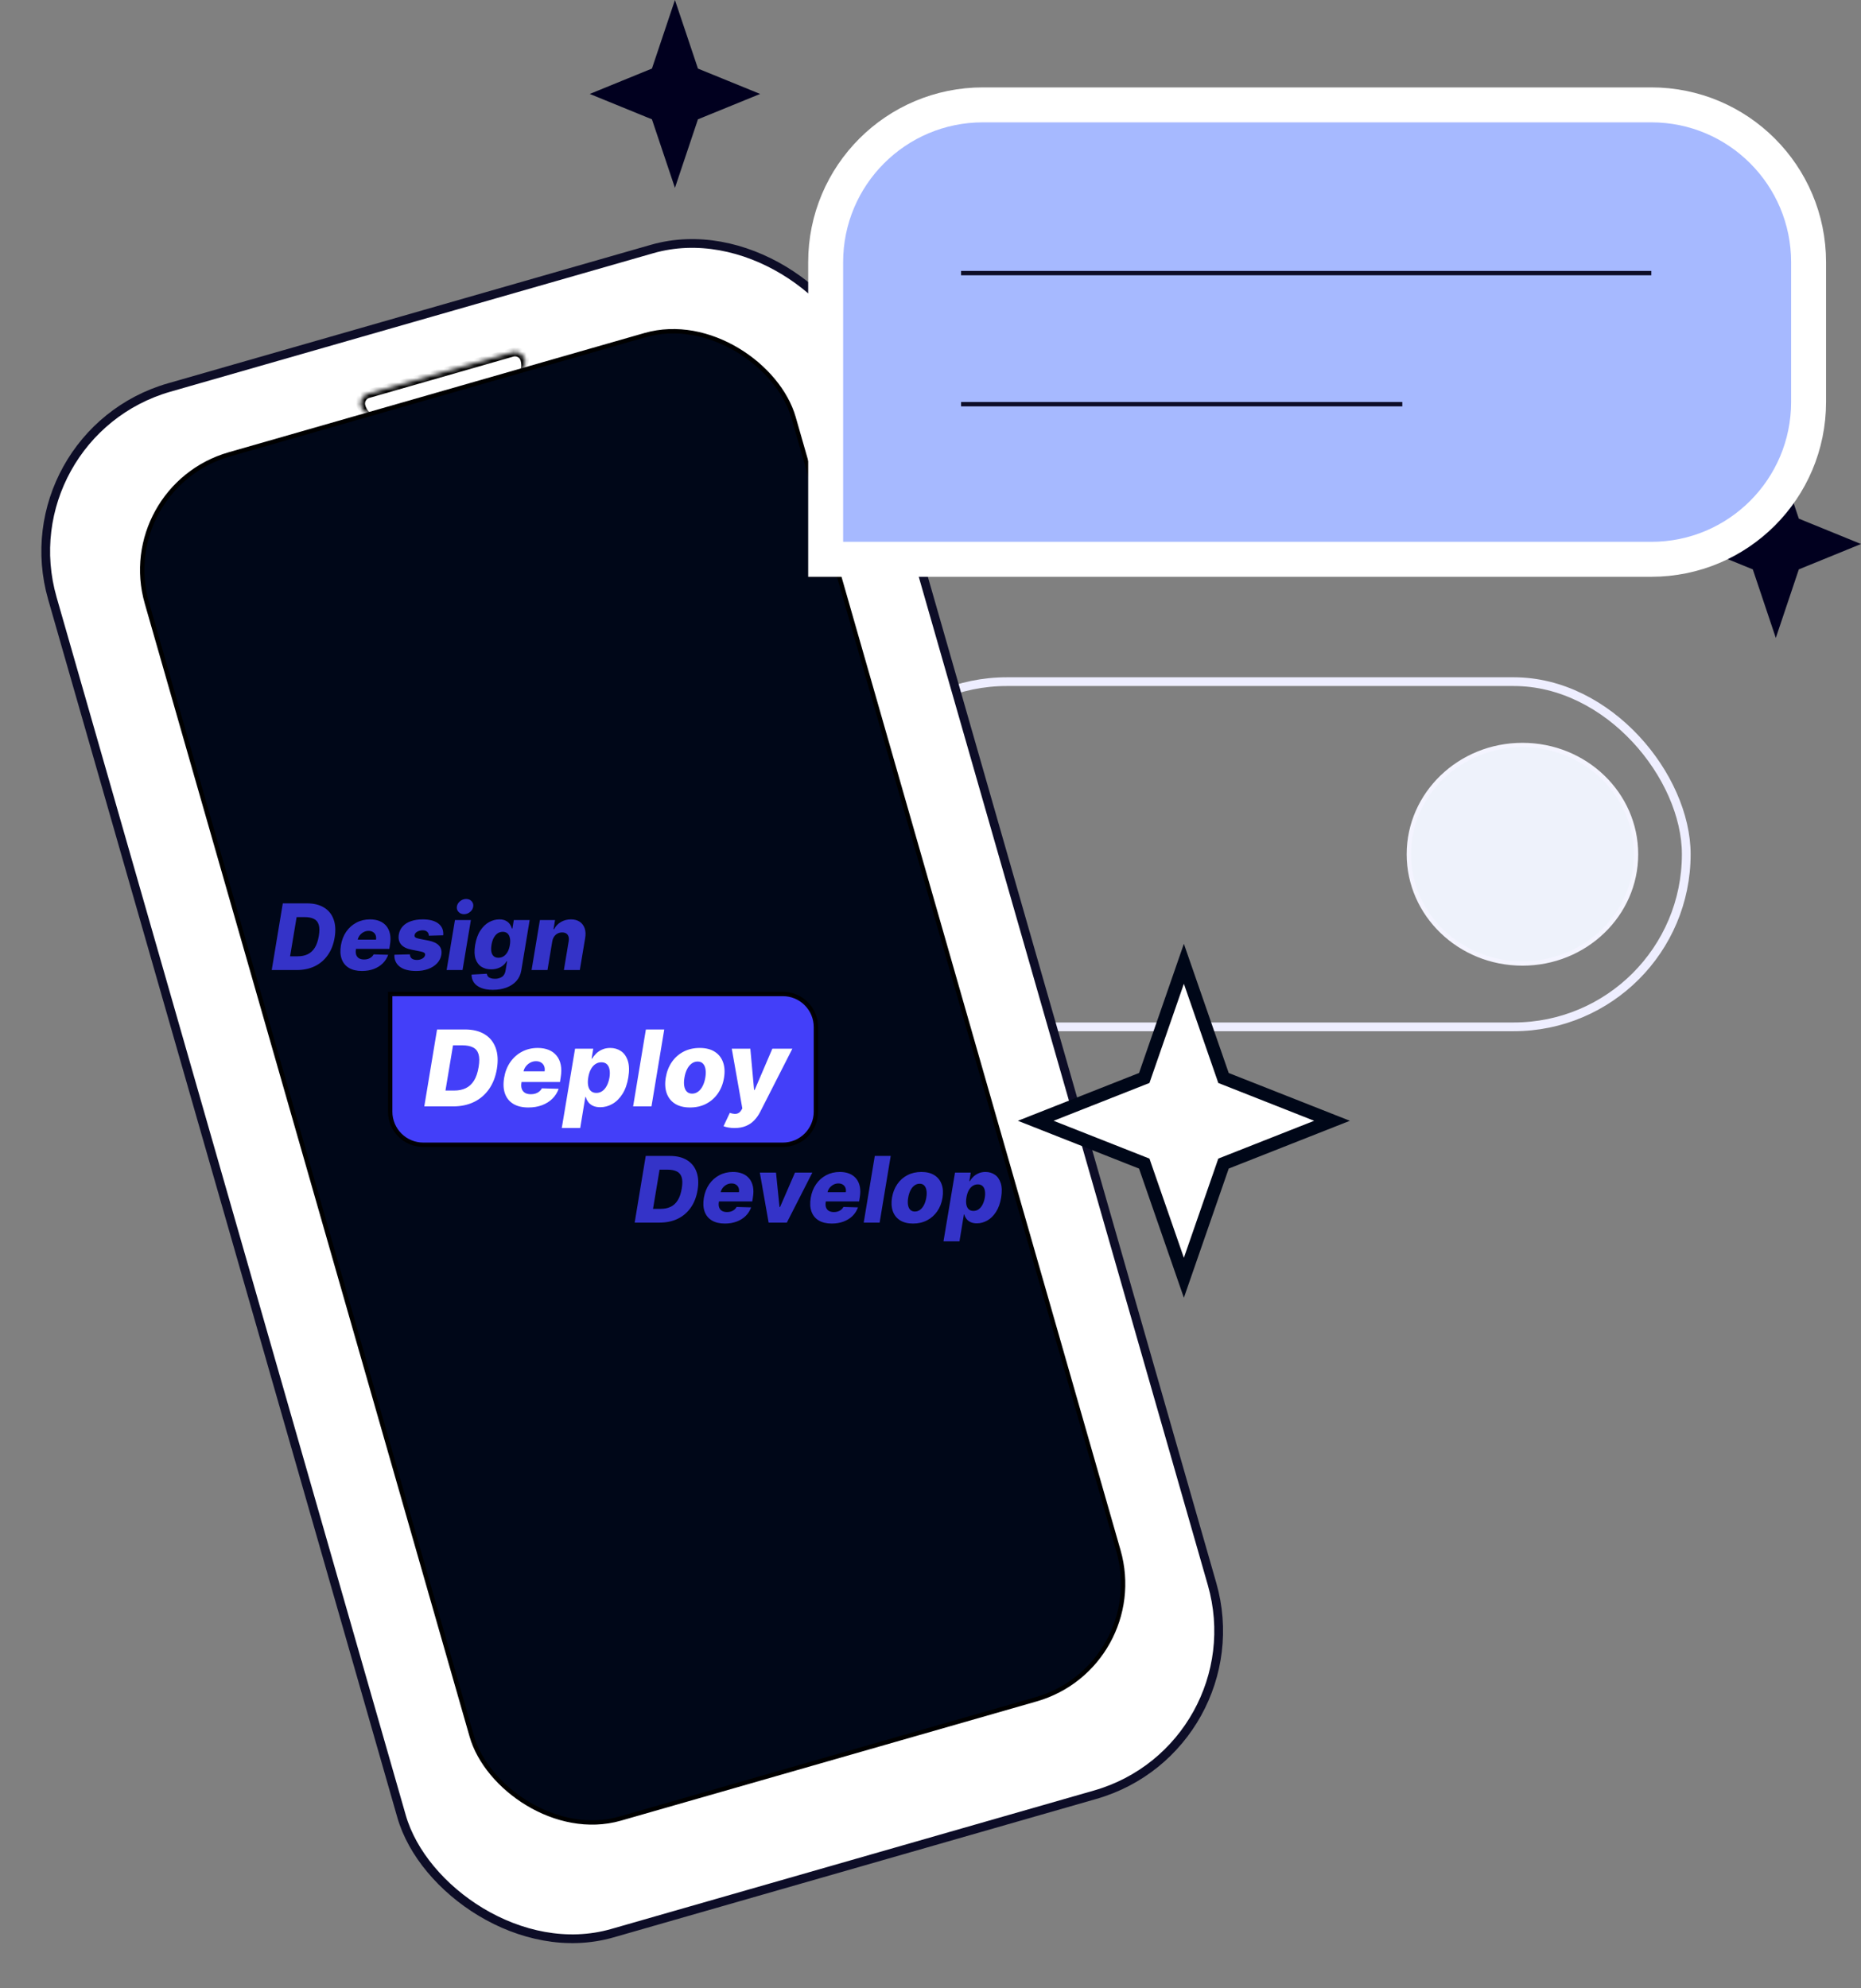
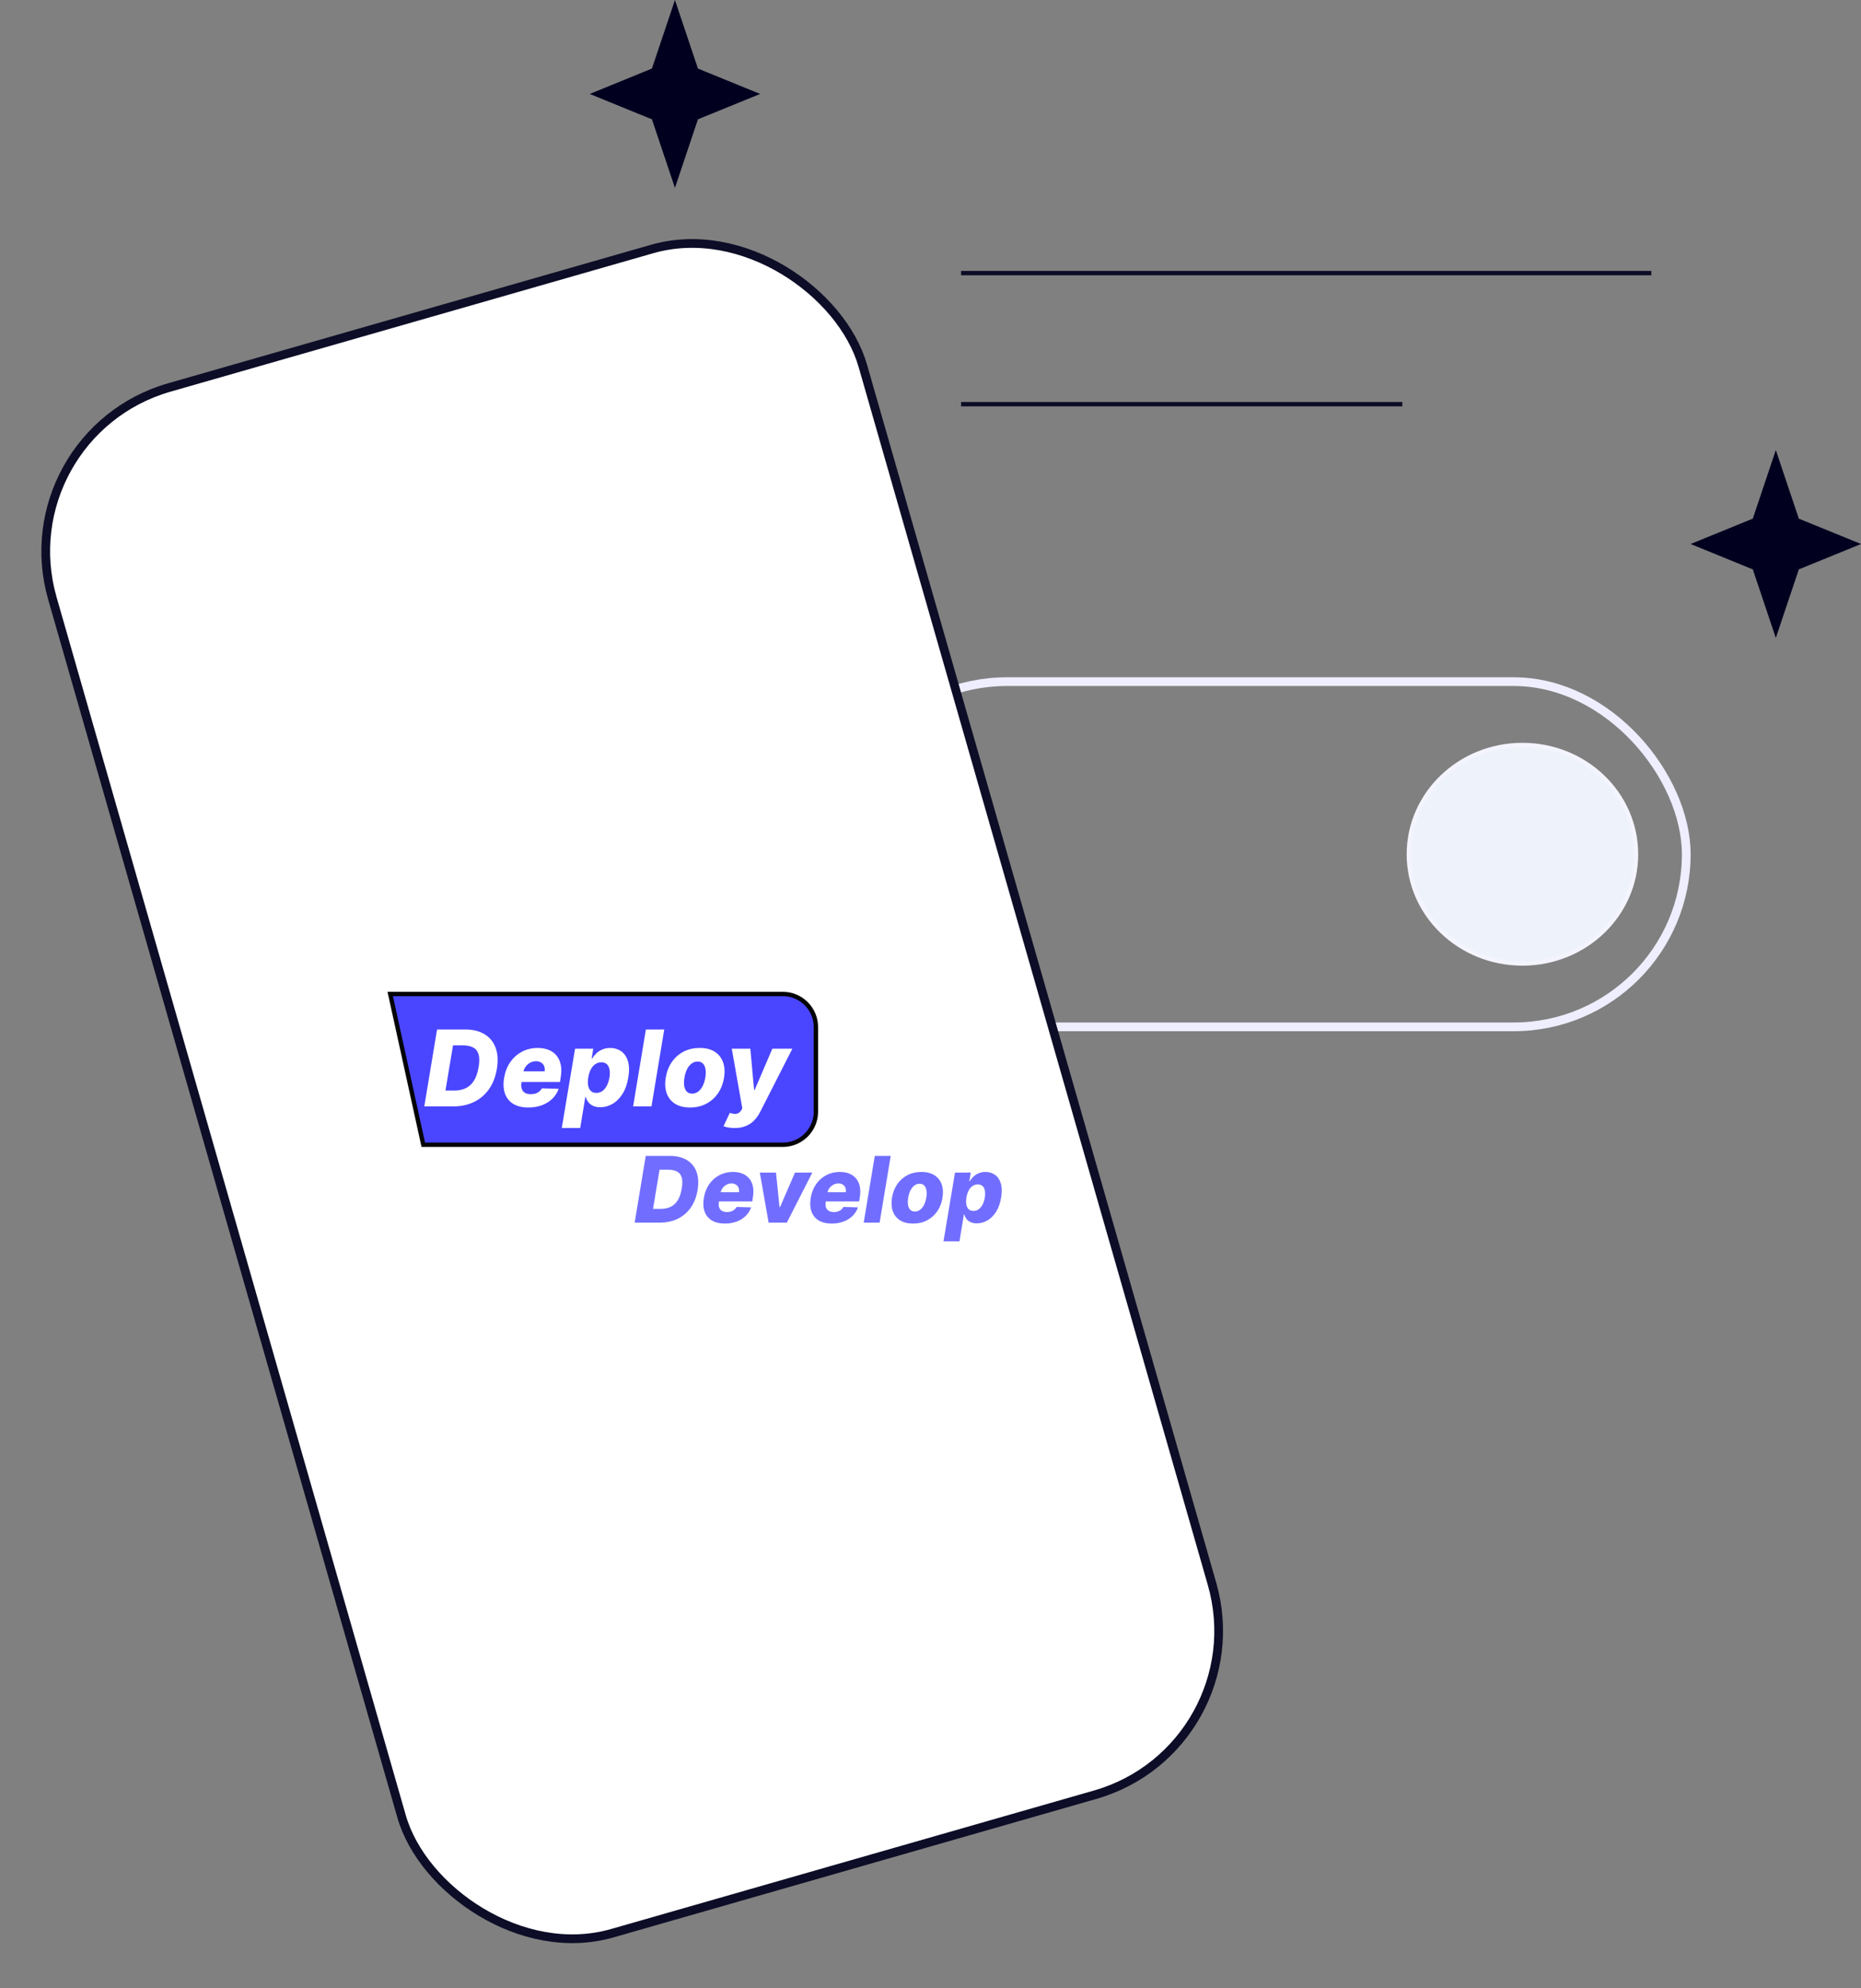
<svg xmlns="http://www.w3.org/2000/svg" width="426" height="455" viewBox="0 0 426 455" fill="none">
  <rect x="0" y="0" width="426" height="455" fill="#808080" stroke="none" />
  <rect x="191" y="156" width="195" height="79" rx="39.5" stroke="#EEEEFF" stroke-width="2" />
  <path d="M348.5 170.5C362.878 170.5 374.5 181.711 374.5 195.5C374.5 209.289 362.878 220.5 348.5 220.5C334.122 220.5 322.5 209.289 322.5 195.5C322.5 181.711 334.122 170.5 348.5 170.5Z" fill="#EEF2FB" stroke="#F4F4FF" />
  <rect x="1.237" y="99.435" width="193" height="368" rx="39" transform="rotate(-16 1.237 99.435)" fill="white" stroke="#0D0D27" stroke-width="2" />
-   <rect x="26.042" y="111.568" width="154" height="324.781" rx="27.5" transform="rotate(-16 26.042 111.568)" fill="#000718" stroke="black" />
  <mask id="path-5-inside-1_174_250" fill="white">
    <path d="M82.645 92.999C82.289 91.757 83.007 90.461 84.249 90.105L117.24 80.645C118.482 80.289 119.778 81.007 120.134 82.249C120.49 83.492 119.772 84.787 118.53 85.144L85.539 94.604C84.297 94.96 83.001 94.242 82.645 92.999Z" />
  </mask>
-   <path d="M81.546 92.794C81.114 91.287 81.985 89.714 83.493 89.281L117.445 79.546C118.953 79.114 120.525 79.985 120.958 81.493L119.173 82.525C118.969 81.814 118.227 81.402 117.515 81.606L84.525 91.066C83.814 91.27 83.402 92.012 83.606 92.724L81.546 92.794ZM120.779 84.499L83.29 95.249L120.779 84.499ZM85.059 94.741C83.551 95.174 81.978 94.302 81.546 92.794C81.114 91.287 81.985 89.714 83.493 89.281L84.525 91.066C83.814 91.27 83.402 92.012 83.606 92.724C83.963 93.966 84.828 94.808 85.539 94.604L85.059 94.741ZM117.445 79.546C118.953 79.114 120.525 79.985 120.958 81.493C121.39 83.001 120.518 84.574 119.01 85.006L118.53 85.144C119.241 84.94 119.529 83.767 119.173 82.525C118.969 81.814 118.227 81.402 117.515 81.606L117.445 79.546Z" fill="black" mask="url(#path-5-inside-1_174_250)" />
-   <path opacity="0.97" d="M179.199 227.48C183.38 227.48 186.769 230.869 186.77 235.05L186.77 254.416C186.77 258.596 183.38 261.986 179.2 261.986L96.892 261.986C92.711 261.986 89.322 258.596 89.322 254.416L89.322 227.48L179.199 227.48Z" fill="#4541FF" stroke="black" />
+   <path opacity="0.97" d="M179.199 227.48C183.38 227.48 186.769 230.869 186.77 235.05L186.77 254.416C186.77 258.596 183.38 261.986 179.2 261.986L96.892 261.986L89.322 227.48L179.199 227.48Z" fill="#4541FF" stroke="black" />
  <path opacity="0.76" d="M151.003 279.803L145.281 279.803L147.814 264.544L153.365 264.544C154.915 264.544 156.206 264.86 157.239 265.49C158.277 266.116 159.01 267.015 159.437 268.187C159.869 269.355 159.951 270.745 159.683 272.36C159.425 273.919 158.906 275.255 158.126 276.368C157.351 277.481 156.358 278.333 155.146 278.924C153.934 279.51 152.553 279.803 151.003 279.803ZM149.483 276.659L151.234 276.659C152.088 276.659 152.843 276.505 153.499 276.197C154.16 275.884 154.706 275.385 155.138 274.699C155.57 274.009 155.878 273.102 156.062 271.98C156.241 270.907 156.233 270.06 156.04 269.439C155.851 268.813 155.483 268.366 154.937 268.098C154.396 267.825 153.688 267.688 152.814 267.688L150.981 267.688L149.483 276.659ZM165.926 280.019C164.729 280.019 163.736 279.783 162.946 279.311C162.161 278.834 161.61 278.156 161.292 277.277C160.974 276.393 160.917 275.342 161.121 274.125C161.32 272.943 161.724 271.91 162.335 271.026C162.951 270.137 163.726 269.447 164.66 268.955C165.594 268.458 166.634 268.21 167.782 268.21C168.596 268.21 169.319 268.336 169.95 268.59C170.58 268.843 171.102 269.221 171.514 269.722C171.927 270.219 172.207 270.83 172.356 271.555C172.505 272.28 172.5 273.112 172.341 274.051L172.2 274.96L162.261 274.96L162.596 272.844L169.152 272.844C169.212 272.457 169.18 272.111 169.056 271.808C168.931 271.505 168.73 271.269 168.452 271.101C168.179 270.927 167.844 270.84 167.446 270.84C167.044 270.84 166.667 270.934 166.314 271.123C165.966 271.307 165.671 271.555 165.427 271.868C165.184 272.181 165.025 272.534 164.95 272.926L164.556 275.094C164.476 275.576 164.498 275.988 164.623 276.331C164.747 276.674 164.96 276.937 165.263 277.121C165.566 277.299 165.956 277.389 166.433 277.389C166.751 277.389 167.049 277.347 167.327 277.262C167.605 277.173 167.854 277.041 168.072 276.867C168.296 276.688 168.477 276.472 168.616 276.219L171.939 276.316C171.671 277.066 171.256 277.719 170.695 278.275C170.133 278.827 169.448 279.256 168.638 279.564C167.834 279.867 166.93 280.019 165.926 280.019ZM185.95 268.359L180.116 279.803L175.944 279.803L173.932 268.359L177.635 268.359L178.439 276.241L178.559 276.241L181.978 268.359L185.95 268.359ZM190.39 280.019C189.193 280.019 188.2 279.783 187.41 279.311C186.625 278.834 186.074 278.156 185.756 277.277C185.438 276.393 185.381 275.342 185.584 274.125C185.783 272.943 186.188 271.91 186.799 271.026C187.415 270.137 188.19 269.447 189.123 268.955C190.057 268.458 191.098 268.21 192.245 268.21C193.06 268.21 193.782 268.336 194.413 268.59C195.044 268.843 195.566 269.221 195.978 269.722C196.39 270.219 196.671 270.83 196.82 271.555C196.969 272.28 196.964 273.112 196.805 274.051L196.663 274.96L186.724 274.96L187.06 272.844L193.616 272.844C193.676 272.457 193.643 272.111 193.519 271.808C193.395 271.505 193.194 271.269 192.916 271.101C192.643 270.927 192.307 270.84 191.91 270.84C191.508 270.84 191.13 270.934 190.777 271.123C190.43 271.307 190.134 271.555 189.891 271.868C189.647 272.181 189.488 272.534 189.414 272.926L189.019 275.094C188.94 275.576 188.962 275.988 189.086 276.331C189.21 276.674 189.424 276.937 189.727 277.121C190.03 277.299 190.42 277.389 190.897 277.389C191.215 277.389 191.513 277.347 191.791 277.262C192.069 277.173 192.317 277.041 192.536 276.867C192.759 276.688 192.941 276.472 193.08 276.219L196.403 276.316C196.134 277.066 195.72 277.719 195.158 278.275C194.597 278.827 193.912 279.256 193.102 279.564C192.297 279.867 191.393 280.019 190.39 280.019ZM203.888 264.544L201.355 279.803L197.712 279.803L200.245 264.544L203.888 264.544ZM209.009 280.019C207.802 280.019 206.806 279.77 206.021 279.274C205.241 278.777 204.692 278.084 204.374 277.195C204.057 276.306 203.995 275.273 204.188 274.096C204.382 272.923 204.782 271.895 205.388 271.011C205.994 270.127 206.769 269.439 207.712 268.947C208.656 268.456 209.726 268.21 210.923 268.21C212.125 268.21 213.116 268.458 213.896 268.955C214.681 269.452 215.232 270.144 215.55 271.034C215.873 271.923 215.938 272.958 215.744 274.14C215.55 275.313 215.148 276.341 214.537 277.225C213.926 278.104 213.151 278.789 212.212 279.281C211.274 279.773 210.206 280.019 209.009 280.019ZM209.418 277.27C209.865 277.27 210.265 277.135 210.618 276.867C210.976 276.599 211.276 276.224 211.519 275.742C211.763 275.26 211.937 274.702 212.041 274.066C212.145 273.44 212.155 272.891 212.071 272.419C211.991 271.943 211.822 271.572 211.564 271.309C211.306 271.041 210.956 270.907 210.514 270.907C210.067 270.907 209.664 271.043 209.307 271.317C208.949 271.585 208.649 271.96 208.405 272.442C208.167 272.919 207.995 273.477 207.891 274.118C207.787 274.744 207.774 275.293 207.854 275.765C207.933 276.236 208.105 276.606 208.368 276.875C208.631 277.138 208.981 277.27 209.418 277.27ZM215.971 284.094L218.609 268.359L222.215 268.359L221.894 270.318L222.006 270.318C222.205 269.971 222.468 269.635 222.796 269.312C223.129 268.99 223.528 268.726 223.995 268.523C224.462 268.314 224.996 268.21 225.597 268.21C226.392 268.21 227.1 268.418 227.72 268.836C228.341 269.253 228.793 269.896 229.076 270.765C229.36 271.635 229.389 272.742 229.166 274.088C228.952 275.385 228.565 276.47 228.004 277.344C227.447 278.218 226.787 278.874 226.022 279.311C225.257 279.748 224.455 279.967 223.615 279.967C223.039 279.967 222.552 279.872 222.155 279.684C221.763 279.495 221.452 279.246 221.224 278.938C220.995 278.631 220.836 278.3 220.747 277.948L220.643 277.948L219.629 284.094L215.971 284.094ZM221.224 274.081C221.124 274.697 221.119 275.233 221.209 275.69C221.298 276.147 221.479 276.502 221.753 276.755C222.031 277.004 222.391 277.128 222.833 277.128C223.28 277.128 223.677 277.004 224.025 276.755C224.378 276.502 224.673 276.147 224.912 275.69C225.15 275.233 225.324 274.697 225.433 274.081C225.528 273.465 225.53 272.931 225.441 272.479C225.356 272.027 225.18 271.677 224.912 271.428C224.643 271.18 224.283 271.056 223.831 271.056C223.389 271.056 222.987 271.178 222.624 271.421C222.267 271.664 221.969 272.012 221.73 272.464C221.492 272.916 221.323 273.455 221.224 274.081Z" fill="#4541FF" />
  <path d="M103.726 253.208L97.124 253.208L100.047 235.602L106.451 235.602C108.239 235.602 109.729 235.966 110.921 236.694C112.119 237.416 112.965 238.453 113.457 239.806C113.956 241.152 114.051 242.757 113.741 244.62C113.443 246.419 112.844 247.961 111.944 249.245C111.05 250.528 109.904 251.511 108.506 252.193C107.107 252.87 105.514 253.208 103.726 253.208ZM101.972 249.58L103.992 249.58C104.978 249.58 105.849 249.402 106.606 249.047C107.368 248.686 107.999 248.11 108.497 247.319C108.996 246.522 109.351 245.476 109.563 244.181C109.769 242.943 109.761 241.966 109.537 241.25C109.32 240.528 108.895 240.012 108.265 239.702C107.64 239.387 106.824 239.23 105.815 239.23L103.7 239.23L101.972 249.58ZM120.945 253.457C119.564 253.457 118.418 253.185 117.506 252.64C116.601 252.09 115.965 251.308 115.598 250.293C115.231 249.273 115.165 248.061 115.4 246.657C115.629 245.293 116.097 244.101 116.802 243.081C117.512 242.055 118.406 241.258 119.484 240.691C120.561 240.118 121.762 239.831 123.086 239.831C124.026 239.831 124.859 239.977 125.587 240.27C126.315 240.562 126.917 240.998 127.393 241.576C127.868 242.15 128.192 242.854 128.364 243.691C128.536 244.528 128.53 245.488 128.347 246.571L128.184 247.62L116.716 247.62L117.102 245.178L124.667 245.178C124.736 244.731 124.699 244.333 124.556 243.984C124.412 243.634 124.18 243.362 123.859 243.167C123.544 242.966 123.157 242.866 122.699 242.866C122.235 242.866 121.799 242.975 121.392 243.193C120.991 243.405 120.65 243.691 120.369 244.052C120.088 244.413 119.905 244.82 119.819 245.273L119.363 247.775C119.272 248.331 119.297 248.806 119.441 249.202C119.584 249.597 119.83 249.901 120.18 250.113C120.53 250.319 120.979 250.422 121.53 250.422C121.896 250.422 122.24 250.374 122.561 250.276C122.882 250.173 123.169 250.021 123.421 249.821C123.679 249.614 123.888 249.365 124.049 249.073L127.883 249.185C127.573 250.05 127.095 250.804 126.447 251.445C125.799 252.082 125.008 252.577 124.074 252.933C123.146 253.282 122.103 253.457 120.945 253.457ZM128.594 258.159L131.637 240.003L135.798 240.003L135.428 242.264L135.557 242.264C135.787 241.863 136.09 241.476 136.469 241.104C136.853 240.731 137.314 240.427 137.853 240.192C138.391 239.952 139.007 239.831 139.701 239.831C140.618 239.831 141.435 240.072 142.151 240.553C142.867 241.035 143.389 241.777 143.716 242.78C144.042 243.783 144.077 245.061 143.819 246.614C143.572 248.11 143.125 249.362 142.478 250.371C141.836 251.38 141.074 252.136 140.191 252.64C139.308 253.145 138.383 253.397 137.414 253.397C136.749 253.397 136.188 253.288 135.729 253.07C135.276 252.852 134.918 252.566 134.655 252.211C134.391 251.855 134.208 251.474 134.104 251.067L133.984 251.067L132.815 258.159L128.594 258.159ZM134.655 246.606C134.54 247.316 134.534 247.935 134.637 248.462C134.741 248.99 134.95 249.399 135.265 249.692C135.586 249.978 136.001 250.122 136.512 250.122C137.027 250.122 137.486 249.978 137.887 249.692C138.294 249.399 138.635 248.99 138.91 248.462C139.185 247.935 139.386 247.316 139.512 246.606C139.621 245.895 139.624 245.279 139.52 244.757C139.423 244.236 139.219 243.832 138.91 243.545C138.601 243.259 138.185 243.115 137.663 243.115C137.153 243.115 136.689 243.256 136.271 243.537C135.858 243.817 135.514 244.219 135.239 244.74C134.964 245.262 134.769 245.883 134.655 246.606ZM152.052 235.602L149.129 253.208L144.926 253.208L147.848 235.602L152.052 235.602ZM157.96 253.457C156.568 253.457 155.418 253.171 154.513 252.597C153.613 252.024 152.98 251.225 152.613 250.199C152.246 249.173 152.175 247.981 152.398 246.623C152.622 245.27 153.083 244.084 153.782 243.064C154.481 242.044 155.376 241.25 156.464 240.682C157.553 240.115 158.788 239.831 160.17 239.831C161.557 239.831 162.7 240.118 163.6 240.691C164.505 241.264 165.141 242.064 165.508 243.089C165.881 244.115 165.955 245.31 165.732 246.674C165.508 248.027 165.044 249.213 164.339 250.233C163.634 251.248 162.74 252.039 161.657 252.606C160.574 253.173 159.341 253.457 157.96 253.457ZM158.433 250.285C158.949 250.285 159.41 250.13 159.817 249.821C160.23 249.511 160.577 249.078 160.857 248.523C161.138 247.967 161.339 247.322 161.459 246.588C161.579 245.866 161.591 245.233 161.493 244.688C161.402 244.138 161.207 243.711 160.909 243.408C160.611 243.098 160.207 242.943 159.697 242.943C159.181 242.943 158.717 243.101 158.304 243.416C157.891 243.726 157.545 244.158 157.264 244.714C156.989 245.264 156.791 245.909 156.671 246.648C156.55 247.371 156.536 248.004 156.628 248.548C156.719 249.093 156.917 249.52 157.221 249.829C157.525 250.133 157.929 250.285 158.433 250.285ZM168.13 258.159C167.626 258.159 167.156 258.119 166.72 258.039C166.29 257.965 165.924 257.864 165.62 257.738L167.064 254.686C167.448 254.824 167.801 254.901 168.122 254.919C168.448 254.941 168.74 254.887 168.998 254.755C169.262 254.629 169.491 254.403 169.686 254.076L169.927 253.672L167.511 240.003L171.758 240.003L172.618 249.434L172.755 249.434L176.796 240.003L181.378 240.003L174.01 254.471C173.638 255.194 173.188 255.833 172.661 256.389C172.133 256.944 171.497 257.377 170.752 257.687C170.013 258.002 169.139 258.159 168.13 258.159Z" fill="white" />
-   <path opacity="0.76" d="M67.923 222L62.201 222L64.734 206.741L70.285 206.741C71.835 206.741 73.126 207.057 74.159 207.688C75.197 208.314 75.93 209.213 76.357 210.385C76.789 211.552 76.871 212.943 76.603 214.557C76.345 216.117 75.826 217.453 75.046 218.565C74.271 219.678 73.278 220.53 72.066 221.121C70.854 221.707 69.473 222 67.923 222ZM66.403 218.856L68.154 218.856C69.008 218.856 69.763 218.702 70.419 218.394C71.08 218.081 71.626 217.582 72.058 216.896C72.49 216.206 72.798 215.3 72.982 214.177C73.161 213.104 73.153 212.257 72.96 211.636C72.771 211.011 72.403 210.564 71.857 210.295C71.316 210.022 70.608 209.886 69.734 209.886L67.901 209.886L66.403 218.856ZM82.846 222.216C81.649 222.216 80.656 221.98 79.866 221.508C79.081 221.031 78.53 220.353 78.212 219.474C77.894 218.59 77.837 217.54 78.041 216.323C78.24 215.141 78.644 214.107 79.255 213.223C79.871 212.334 80.646 211.644 81.58 211.152C82.514 210.655 83.554 210.407 84.701 210.407C85.516 210.407 86.239 210.534 86.87 210.787C87.5 211.04 88.022 211.418 88.434 211.92C88.847 212.416 89.127 213.027 89.276 213.752C89.425 214.478 89.42 215.309 89.261 216.248L89.12 217.157L79.181 217.157L79.516 215.041L86.072 215.041C86.132 214.654 86.1 214.309 85.976 214.006C85.851 213.703 85.65 213.467 85.372 213.298C85.099 213.124 84.764 213.037 84.366 213.037C83.964 213.037 83.586 213.131 83.234 213.32C82.886 213.504 82.591 213.752 82.347 214.065C82.104 214.378 81.945 214.731 81.87 215.123L81.475 217.291C81.396 217.773 81.418 218.185 81.543 218.528C81.667 218.871 81.88 219.134 82.183 219.318C82.486 219.497 82.876 219.586 83.353 219.586C83.671 219.586 83.969 219.544 84.247 219.459C84.525 219.37 84.773 219.238 84.992 219.065C85.216 218.886 85.397 218.67 85.536 218.416L88.859 218.513C88.591 219.263 88.176 219.916 87.615 220.473C87.053 221.024 86.368 221.454 85.558 221.762C84.754 222.065 83.85 222.216 82.846 222.216ZM101.456 214.05L98.17 214.14C98.175 213.896 98.12 213.683 98.006 213.499C97.892 213.31 97.731 213.164 97.522 213.059C97.313 212.955 97.065 212.903 96.777 212.903C96.31 212.903 95.89 213.007 95.518 213.216C95.15 213.425 94.944 213.695 94.899 214.028C94.865 214.207 94.914 214.363 95.048 214.497C95.182 214.627 95.481 214.741 95.942 214.84L98.088 215.257C99.191 215.476 99.99 215.856 100.487 216.397C100.989 216.934 101.168 217.644 101.024 218.528C100.894 219.283 100.562 219.936 100.025 220.488C99.494 221.039 98.816 221.466 97.991 221.769C97.172 222.067 96.265 222.216 95.272 222.216C93.593 222.216 92.326 221.878 91.472 221.203C90.623 220.522 90.225 219.621 90.28 218.498L93.826 218.409C93.841 218.831 93.983 219.149 94.251 219.363C94.524 219.571 94.894 219.68 95.361 219.69C95.873 219.7 96.315 219.594 96.687 219.37C97.06 219.146 97.269 218.871 97.313 218.543C97.343 218.329 97.271 218.163 97.097 218.044C96.928 217.925 96.613 217.818 96.151 217.723L94.214 217.343C93.101 217.13 92.297 216.728 91.8 216.136C91.308 215.54 91.139 214.781 91.293 213.857C91.422 213.122 91.725 212.498 92.202 211.987C92.684 211.47 93.312 211.078 94.087 210.809C94.867 210.541 95.756 210.407 96.754 210.407C98.354 210.407 99.561 210.732 100.375 211.383C101.195 212.029 101.555 212.918 101.456 214.05ZM102.236 222L104.143 210.556L107.787 210.556L105.879 222L102.236 222ZM106.222 209.215C105.706 209.215 105.286 209.044 104.963 208.701C104.64 208.358 104.514 207.948 104.583 207.472C104.653 206.99 104.896 206.58 105.313 206.242C105.73 205.905 106.195 205.736 106.706 205.736C107.223 205.736 107.638 205.905 107.951 206.242C108.269 206.58 108.393 206.99 108.323 207.472C108.264 207.948 108.025 208.358 107.608 208.701C107.196 209.044 106.734 209.215 106.222 209.215ZM112.818 226.53C111.725 226.53 110.816 226.378 110.091 226.075C109.366 225.772 108.824 225.358 108.467 224.831C108.109 224.305 107.938 223.709 107.953 223.043L111.439 222.849C111.469 223.088 111.556 223.294 111.7 223.468C111.844 223.642 112.05 223.773 112.318 223.863C112.587 223.957 112.919 224.004 113.317 224.004C113.928 224.004 114.459 223.855 114.911 223.557C115.363 223.259 115.641 222.745 115.746 222.015L116.081 220.003L115.954 220.003C115.756 220.356 115.487 220.671 115.15 220.949C114.812 221.228 114.412 221.446 113.95 221.605C113.488 221.764 112.977 221.844 112.415 221.844C111.576 221.844 110.843 221.65 110.217 221.262C109.592 220.87 109.14 220.264 108.861 219.444C108.583 218.62 108.551 217.56 108.765 216.263C108.988 214.927 109.385 213.827 109.957 212.963C110.528 212.093 111.193 211.45 111.953 211.033C112.718 210.616 113.501 210.407 114.3 210.407C114.901 210.407 115.398 210.511 115.79 210.72C116.183 210.924 116.491 211.187 116.714 211.51C116.938 211.833 117.097 212.168 117.191 212.516L117.295 212.516L117.616 210.556L121.244 210.556L119.337 222.045C119.183 223.018 118.808 223.838 118.212 224.503C117.616 225.169 116.853 225.673 115.925 226.016C114.996 226.359 113.96 226.53 112.818 226.53ZM114.099 219.191C114.541 219.191 114.941 219.074 115.299 218.841C115.656 218.608 115.957 218.272 116.2 217.835C116.444 217.398 116.615 216.874 116.714 216.263C116.814 215.642 116.814 215.108 116.714 214.661C116.62 214.209 116.436 213.862 116.163 213.618C115.89 213.375 115.53 213.253 115.083 213.253C114.631 213.253 114.228 213.377 113.876 213.626C113.528 213.874 113.235 214.224 112.996 214.676C112.763 215.123 112.599 215.652 112.505 216.263C112.405 216.874 112.398 217.398 112.482 217.835C112.572 218.272 112.751 218.608 113.019 218.841C113.292 219.074 113.652 219.191 114.099 219.191ZM126.413 215.473L125.325 222L121.682 222L123.589 210.556L127.054 210.556L126.711 212.657L126.838 212.657C127.195 211.957 127.714 211.408 128.395 211.011C129.075 210.608 129.84 210.407 130.689 210.407C131.489 210.407 132.157 210.586 132.694 210.944C133.23 211.301 133.61 211.803 133.834 212.449C134.057 213.089 134.094 213.842 133.945 214.706L132.723 222L129.08 222L130.175 215.421C130.285 214.79 130.208 214.296 129.944 213.939C129.686 213.576 129.264 213.395 128.678 213.395C128.295 213.395 127.945 213.479 127.627 213.648C127.314 213.812 127.051 214.048 126.838 214.356C126.629 214.664 126.487 215.036 126.413 215.473Z" fill="#4541FF" />
  <path d="M410.345 119.17L410.563 119.822L411.2 120.082L422.029 124.5L411.2 128.918L410.563 129.178L410.345 129.83L406.5 141.285L402.655 129.83L402.437 129.178L401.8 128.918L390.97 124.5L401.8 120.082L402.437 119.822L402.655 119.17L406.5 107.714L410.345 119.17Z" fill="#01001F" stroke="#01001F" stroke-width="3" />
-   <path d="M225 24H378C397.882 24 414 40.118 414 60V92C414 111.882 397.882 128 378 128H189V60C189 40.118 205.118 24 225 24Z" fill="#A6B9FF" stroke="white" stroke-width="8" />
  <rect x="220" y="62" width="158" height="1" fill="#0D0D27" />
  <rect x="220" y="92" width="101" height="1" fill="#0D0D27" />
-   <path d="M279.847 246.054L280.072 246.704L280.713 246.957L304.91 256.5L280.713 266.043L280.072 266.296L279.847 266.946L271 292.426L262.153 266.946L261.928 266.296L261.287 266.043L237.089 256.5L261.287 246.957L261.928 246.704L262.153 246.054L271 220.573L279.847 246.054Z" fill="white" stroke="#000718" stroke-width="3" />
  <path d="M158.345 16.17L158.563 16.822L159.2 17.082L170.029 21.5L159.2 25.918L158.563 26.178L158.345 26.83L154.5 38.285L150.655 26.83L150.437 26.178L149.8 25.918L138.97 21.5L149.8 17.082L150.437 16.822L150.655 16.17L154.5 4.714L158.345 16.17Z" fill="#01001F" stroke="#01001F" stroke-width="3" />
</svg>